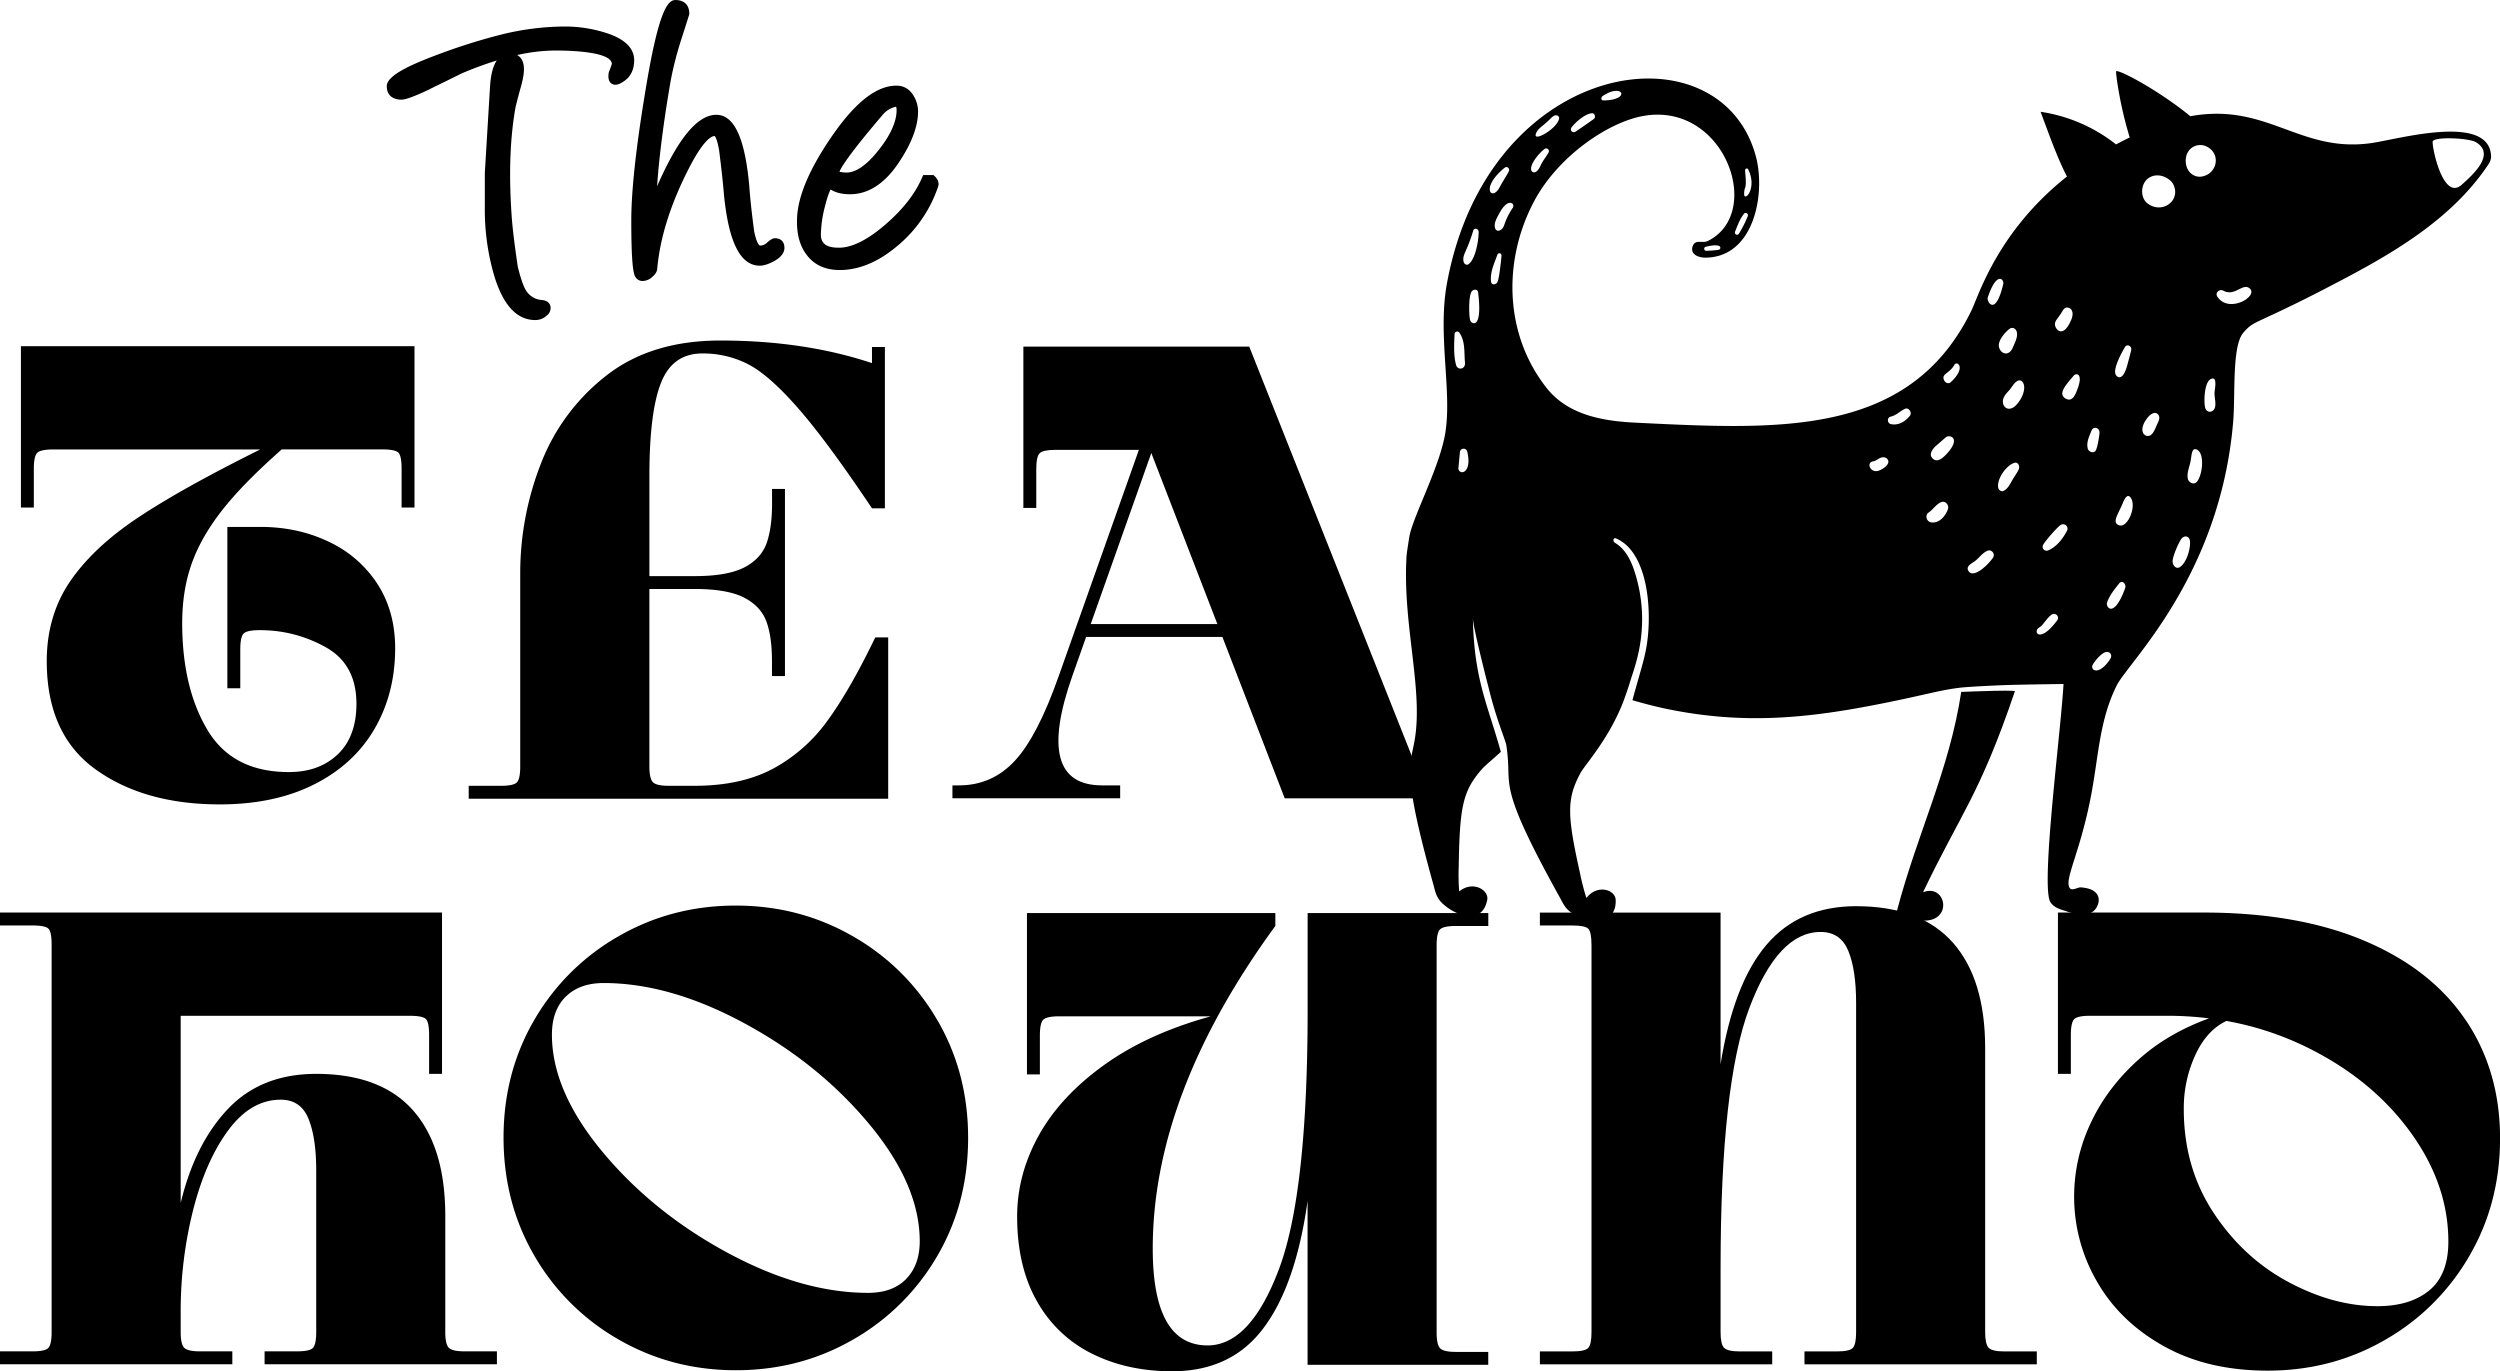
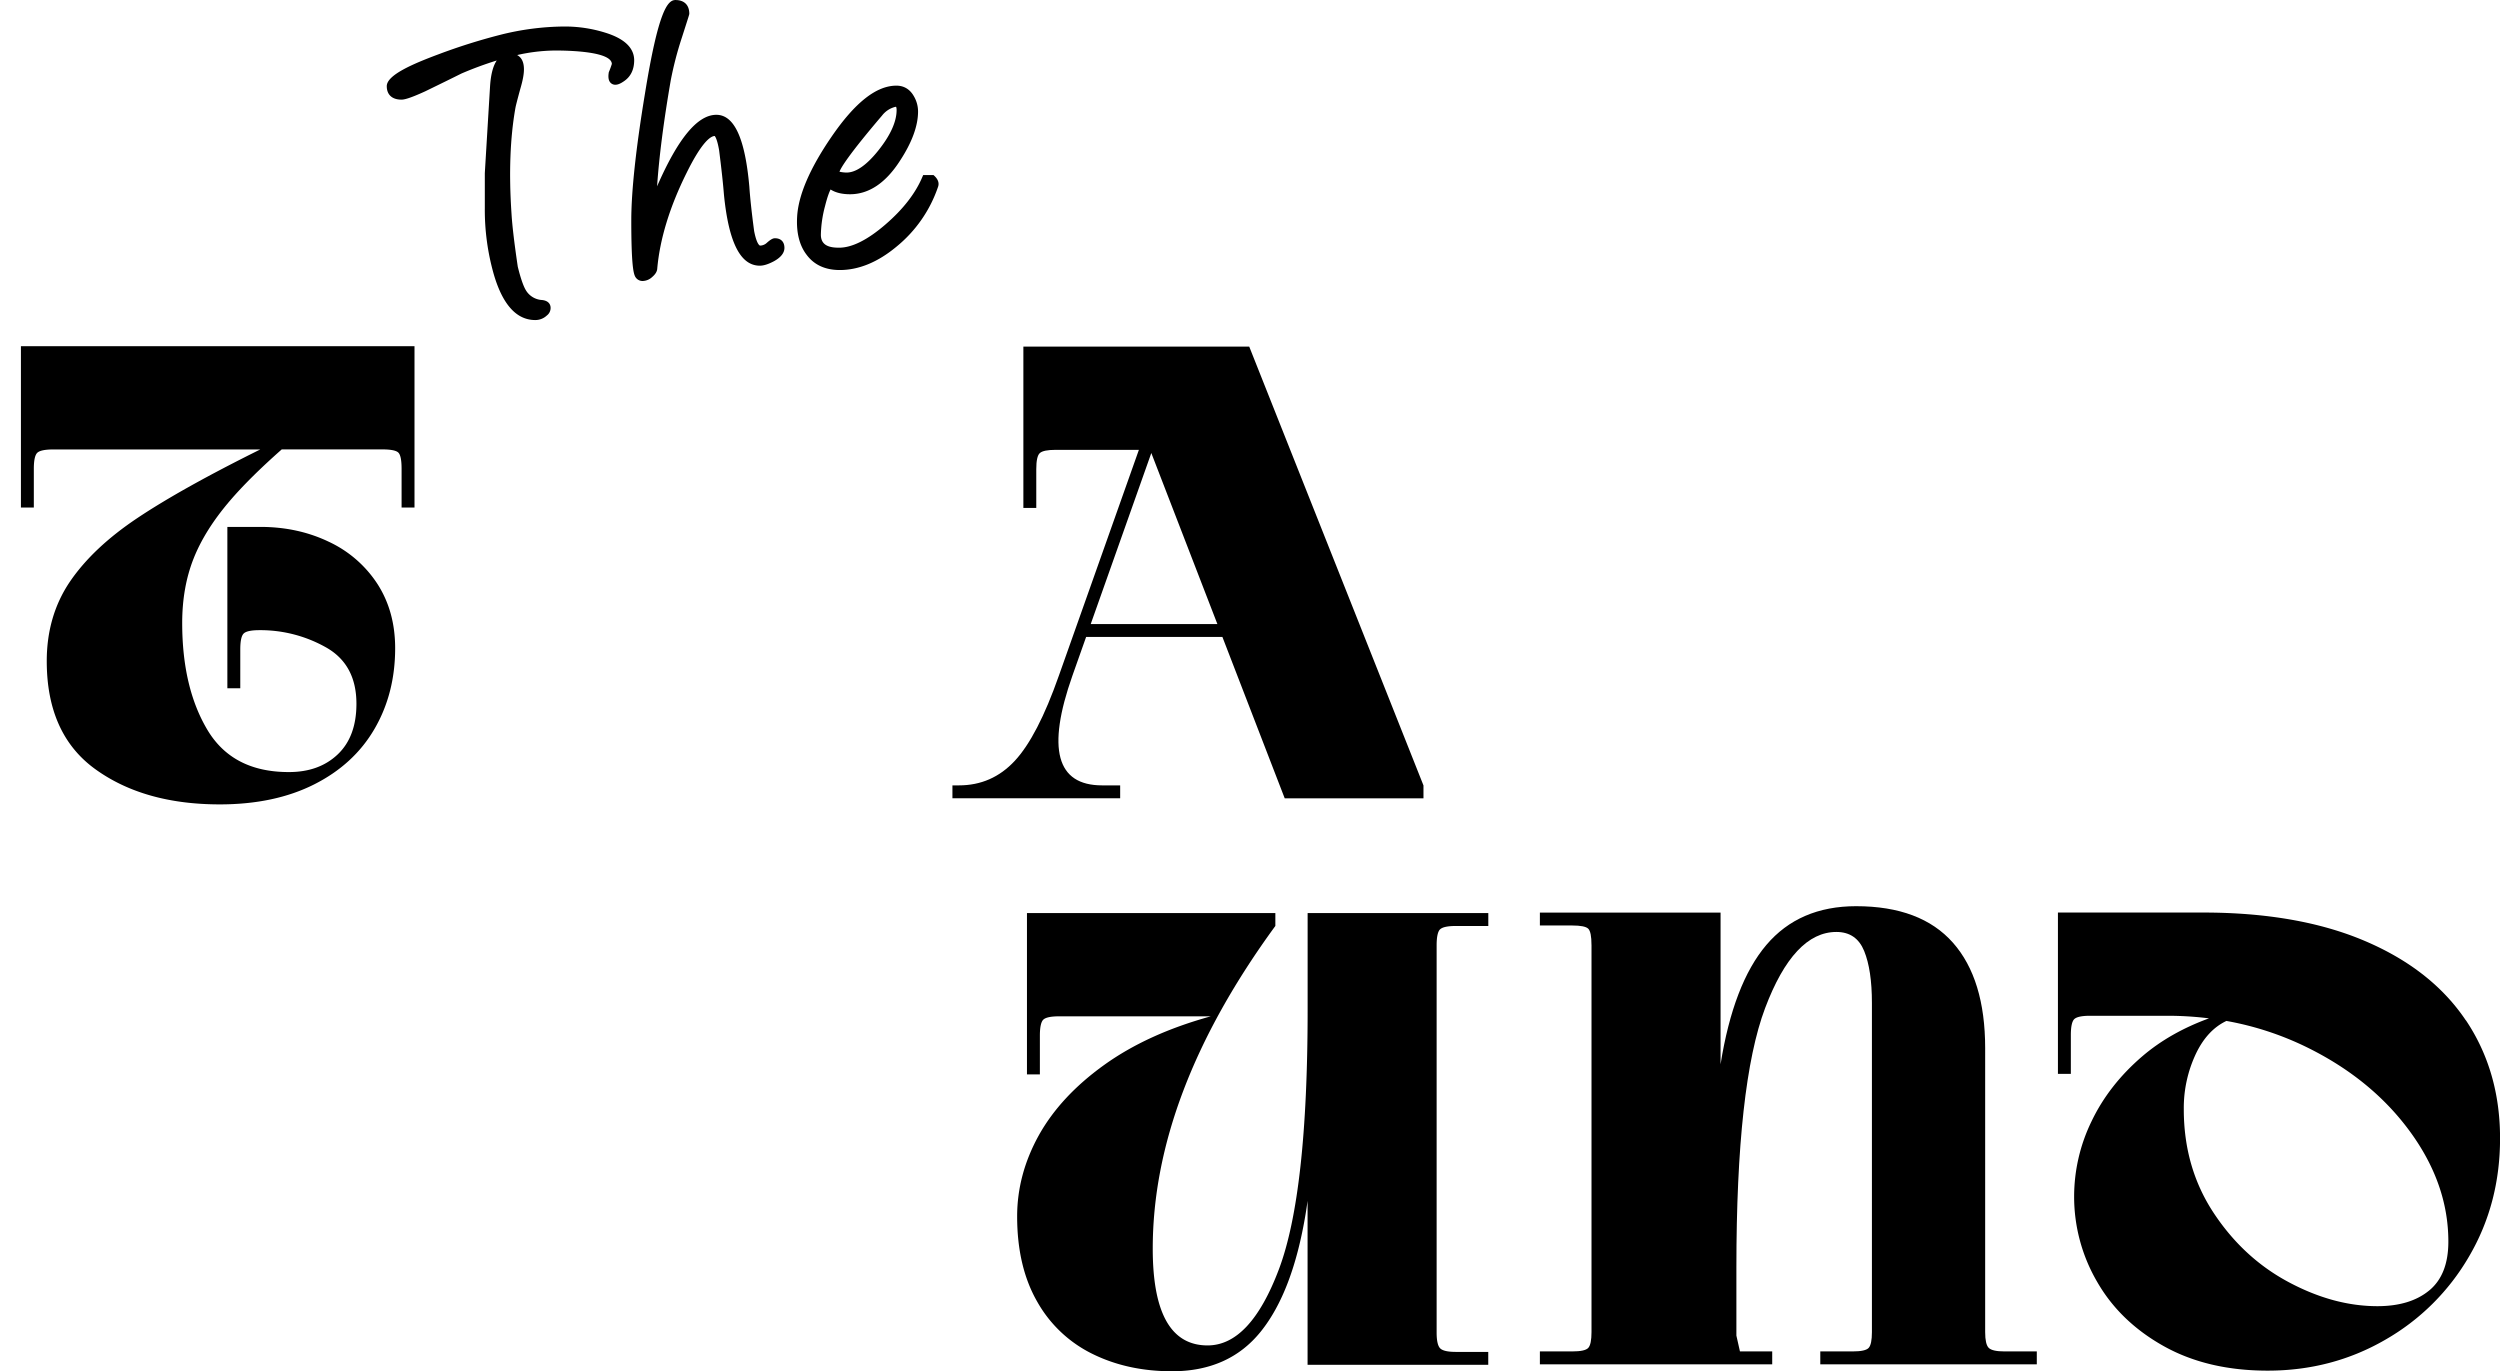
<svg xmlns="http://www.w3.org/2000/svg" viewBox="0 0 1838.9 1008.65" data-sanitized-data-name="Layer 1" data-name="Layer 1" id="Layer_1">
-   <path transform="translate(-12.61 -12)" d="M656.43,480.83q-18.52,38.44-35.13,61.24a119,119,0,0,1-40.09,35.35Q557.66,590,523.51,590h-19c-6,0-9.88-.86-11.61-2.62s-2.63-5.61-2.63-11.62V445.23h33.23q24.21,0,36.52,6.4c8.27,4.28,13.68,10.21,16.42,17.8s4,17.26,4,29V509.3H590V371.65h-9.5v10.91q0,17.58-4,29c-2.74,7.6-8.15,13.53-16.42,17.8s-20.38,6.41-36.52,6.41H490.28V362.16q0-47,8.55-68.6T529.21,272a72.35,72.35,0,0,1,34,8.07q15.41,8.07,36.74,32.51T654,385.89h9.5V267.22H654v11.87q-49.85-16.62-111.52-16.61-51.27,0-84.27,26.1a150.4,150.4,0,0,0-47.94,65,220.85,220.85,0,0,0-15,79.75V575.77q0,9-2.38,11.62c-1.58,1.76-5.53,2.62-11.86,2.62H357.37v9.49H665.93V480.83Z" />
-   <path transform="translate(-12.61 -12)" d="M679.15,952.76q-10,10.22-28,10.21-48.9,0-103.72-29.67T455.58,859q-37-44.62-37-85.92,0-18,10.21-28t27.77-10q48.89,0,103.71,29.66t91.86,74.29q37,44.63,37,85.92,0,17.57-10,27.77m22.79-190.59a167.26,167.26,0,0,0-62-61.46q-39.16-22.56-86.16-22.56t-86.15,22.56a167.16,167.16,0,0,0-61.94,61.46Q382.94,801.11,383,849t22.79,86.87a167.27,167.27,0,0,0,61.94,61.47q39.15,22.54,86.15,22.55T640,997.38a167.37,167.37,0,0,0,62-61.47Q724.72,897,724.72,849t-22.78-86.87" />
-   <path transform="translate(-12.61 -12)" d="M1183.26,707V991.81q0,9-2.37,11.63t-11.87,2.61h-23.73v9.5h170.89v-9.5h-23.73q-9,0-11.63-2.61t-2.62-11.63V944.34q0-134.8,21.13-190.83t52.45-56q14.71,0,20.41,14t5.7,38.22V991.81q0,9-2.38,11.63t-11.87,2.61h-23.73v9.5H1510.8v-9.5h-23.73q-9,0-11.63-2.61t-2.62-11.63V783q0-50.79-23.73-77.61t-71.2-26.83q-41.79,0-66,28.49t-33.7,87.81V683.27H1145.29v9.48H1169q9.49,0,11.87,2.38t2.37,11.87" />
-   <path transform="translate(-12.61 -12)" d="M354.39,1006q-9,0-11.63-2.61t-2.62-11.63V906.34q0-50.79-23.73-77.61t-71.2-26.83q-40.36,0-64.79,25.64t-34.9,69.3V759.18H314c6.33,0,10.3.79,11.88,2.38s2.37,5.53,2.37,11.86V801.9h9.5V683.23H12.61v9.5H36.35q9.48,0,11.87,2.36T50.58,707V991.78q0,9-2.36,11.63T36.35,1006H12.61v9.5H183.5V1006H159.77q-9,0-11.63-2.61t-2.62-11.63V977.54a304.5,304.5,0,0,1,9.26-75.95q9.27-36.08,25.87-58.39t38.46-22.31q14.7,0,20.4,14t5.7,38.2V991.78c0,6-.8,9.89-2.37,11.63S237.29,1006,231,1006H207.23v9.5H378.12V1006Z" />
+   <path transform="translate(-12.61 -12)" d="M1183.26,707V991.81q0,9-2.37,11.63t-11.87,2.61h-23.73v9.5h170.89v-9.5h-23.73t-2.62-11.63V944.34q0-134.8,21.13-190.83t52.45-56q14.71,0,20.41,14t5.7,38.22V991.81q0,9-2.38,11.63t-11.87,2.61h-23.73v9.5H1510.8v-9.5h-23.73q-9,0-11.63-2.61t-2.62-11.63V783q0-50.79-23.73-77.61t-71.2-26.83q-41.79,0-66,28.49t-33.7,87.81V683.27H1145.29v9.48H1169q9.49,0,11.87,2.38t2.37,11.87" />
  <path transform="translate(-12.61 -12)" d="M1799.53,961.13q-14,11.64-38.21,11.64-32.28,0-65.5-17.81t-55.07-51q-21.84-33.24-21.83-76a93.48,93.48,0,0,1,9-41.06c5.63-11.7,13.13-19.58,22.36-23.94a223.5,223.5,0,0,1,59.76,19.66q47.46,23.49,75.48,62t28,80.69q0,24.23-14,35.84m26.82-198.66q-25.17-37.49-74.28-58.38t-118.92-20.88H1526.34V801.88h9.5V773.39q0-9.5,2.62-11.86t11.63-2.37h57a246.67,246.67,0,0,1,30.38,1.9c-18.69,6.8-35.1,16-48.9,27.77q-24.67,21.12-37.49,47.94a126.64,126.64,0,0,0-12.82,55.29,124.08,124.08,0,0,0,16.85,62.67q16.85,29.44,49.12,47.46t76.43,18q47,0,86.16-22.55a167,167,0,0,0,61.94-61.47q22.79-38.91,22.79-86.87,0-49.35-25.16-86.87" />
  <path transform="translate(-12.61 -12)" d="M151.37,266.65H28V385.32h9.49V356.85q0-9.5,2.62-11.87t11.62-2.38H204.06q-57.43,28.48-90.18,50.31T64,439.91Q47,465.08,47,498.3,47,552,82.78,577.82t91.38,25.86q40.35,0,69.55-14.72t44.37-40.82q15.19-26.1,15.19-59.34,0-27-13-47.22a85.92,85.92,0,0,0-35.84-31.1q-22.78-10.91-50.32-10.91H179.85V518.24h9.5V489.76c0-6.33.86-10.29,2.62-11.88s5.61-2.36,11.62-2.36a98.3,98.3,0,0,1,48.65,12.57q22.54,12.6,22.55,41.54,0,24.2-13.77,37.27t-36.07,13q-41.3,0-59.81-31.08t-18.51-78.57q0-26.1,8.31-47.22t26.82-42.73c9.71-11.34,22.48-23.95,38.09-37.74h73.92q9.5,0,11.87,2.38T308,356.85v28.47h9.5V266.65Z" />
  <path transform="translate(-12.61 -12)" d="M814.89,471.06l44.58-125.84,48.61,125.84Zm116.6-204.12H765.36V385.62h9.49V357.13c0-6.33.86-10.28,2.61-11.86s5.61-2.38,11.63-2.38h61.24L791.47,509Q775.8,553.66,759,571.69t-41.08,18h-4.74v9.5H836.56v-9.5H823.27q-50.31,0-21.83-80.7l10.08-28.48H911.76L957.6,599.23h102.06v-9.5Z" />
  <path transform="translate(-12.61 -12)" d="M1072,695.49q2.61-2.38,11.62-2.38h23.73v-9.49H974.45v71.21q0,134.8-21.13,190.81t-52.45,56q-40.36,0-40.35-71.2,0-113.93,90.19-237.35v-9.49H768V802.29h9.5V773.82c0-6.33.87-10.3,2.62-11.88s5.61-2.37,11.62-2.37H903.24q-46.53,12.81-78.55,35.84t-48,51.74q-15.9,28.74-15.91,59.57,0,37,14.72,62.67a94.06,94.06,0,0,0,40.59,38.44q25.86,12.82,58.62,12.82,41.78,0,65.27-29.19t33-86.64c.51-3.06,1-6.33,1.43-9.53V1015.9h132.9v-9.49h-23.73q-9,0-11.62-2.61t-2.62-11.63V707.35q0-9.48,2.62-11.86" />
-   <path transform="translate(-12.61 -12)" d="M1467.36,520.49c-11.44.39-12.15.44-12.15.44-8.6,57.23-32.37,104.15-47.26,161,6.13,3.32,12.59,7.22,19.64,7.28,22.05.18,16.18-27.64-.48-20.88,27.84-58.35,41.45-70.91,67.63-148-2.55-.34-7.84-.49-27.38.17" />
-   <path transform="translate(-12.61 -12)" d="M1823.39,147.85c-14.21,12.76-22.44-30.06-21.32-32,2-3.46,26.61-2.32,31.7.72,14.85,8.88-2.43,24.15-10.38,31.29m-179.77,82.38c-1.93-2.94,1.51-6,4.52-4.36,8.29,4.43,14.14-6,19.2-1.78,6.89,5.7-15.33,18.92-23.72,6.14m-11.26-88.41c-5.83,1.07-11.63-3.23-12-10.84-.49-10.11,8.61-14.42,15.18-11.3,11.08,5.28,8,20.09-3.18,22.14m9.6,169.45c-.81,4.17-6.12,5.14-7.34.52-1.07-4.06-.7-18.66,4.18-21,5.33-2.57,2.72,7.93,2.71,10.34,0,3.34,1.09,6.81.45,10.16m-13.42,55.1c-2.24,2.62-6.22.53-6.73-2.57-.61-3.71.92-7.65,1.82-11.27,1.11-4.42.71-11.47,4.56-10,6.49,2.42,4.53,19,.35,23.86M1616,429.14c-2.84,1.8-5.24-1.39-5.31-4.08-.11-3.77,4.87-15,6.74-17.06,2.06-2.26,5.34-1.82,5.95,1.51.84,4.65-2,16.24-7.38,19.63m-24-267.71c-5.56-4.44-5-15.78,2.51-19.32,6.92-3.28,14.65,1.37,16.69,5.51,5.94,12-8.47,22.36-19.2,13.81m7.31,162.63c-.88,1.9-2.6,7.07-5.15,8.23-4.08,1.85-8.57-3-3.33-11.05,6.65-10.23,11.86-3.76,9.51.29.46-.48.22-.18-1,2.53m-27.94,74.34c-5.88-1.94-.44-8.56,2.79-16.7,1-2.55,3-6.24,5-4.36,5.8,5.45-1.21,23.23-7.79,21.06m4.44,46.1c-8.4,23-14.41,14-13.41,10.87,1.74-5.41,5.53-9.9,9-14.29,2.23-2.79,5.37.7,4.38,3.42m-11,52.21c-7.3,11.23-13.73,9.39-13.25,5.17.15-1.39,5.92-9.15,9.83-10.2,3.19-.85,5.3,2.14,3.42,5m-16.56-154.83c-1.13-4.67,1.15-8.78,2.75-13.07,1.29-3.43,5.93-2.29,5.92,1.28,0,1.63-1.28,10.43-2.69,13.15s-5.35,1.22-6-1.36m-7.29-44.29c-1.66,4.55-3.76,10.1-8.5,7.83-7.17-3.45.74-11.32,5.43-17,2-2.42,7-1.53,3.07,9.15m-8.07,105.12c-3,5.7-7.49,11.53-13.67,14.17a2.9,2.9,0,0,1-3.64-4.21c1.8-3.21,10.23-12.74,12.61-14.34a3.26,3.26,0,0,1,4.7,4.38m-7.33,66c-10.59,14.15-16,10.33-14.64,6.73.48-1.28,1.93-1.88,3-2.76,1.76-1.5,4.79-6.4,7.51-8.29a3,3,0,0,1,4.16,4.32m-26.81-162.87c-5.87,9.88-11.8,7.38-12.73,3.07-.9-4.16,1.92-6.91,4.39-9.7,2.07-2.34,3.08-4.75,5.53-6.58,4.12-3.09,8.63,3.39,2.81,13.21m-1.23,51.45c-1.45,3-3.39,5.53-5,8.36s-3,5.73-6,7.4c-1.73,1-3.83-.49-4.14-2.36-1.09-6.58,6.12-16.49,12-18.23,2.77-.81,4.11,2.76,3.11,4.83m-22.83-126.22c6.64-20.14,12.25-13.46,11.46-10.11-5.87,24.85-12.26,12.56-11.46,10.11m3.85,191.32c-4.72,6.53-14.78,15.34-18.11,9.47-2-3.56,3-5.53,5.23-7.33,3.09-2.53,5.17-5.78,8.86-7.36,3.11-1.33,6,2.48,4,5.22m12.64-168.7c2.41-1.55,8,.88,3.35,10.9-1,2.15-1.69,4.72-3.52,6.29-3.51,3-7.72-.25-8.1-4.35-.43-4.65,5.53-11.08,8.27-12.84m37.08-10.41c1.41-2.19,2.52-4.83,4.38-5,3.44-.22,6,3.05,3.55,8.93-5.78,14-11.77,7.49-12,3.56-.13-2.69,1.79-4.05,4-7.54m47.58,24c1.56-2.5,5.09-.51,4.51,2.21-.76,3.54-1.84,7.24-2.77,10.79-3.58,13.57-8.31,9-8.91,6.71-1.34-5,5.7-17.36,7.17-19.71m-128.3,26c-1.57,1.43-3.94.44-4.79-1.42-2.32-5,3.73-4.64,7.6-11.49,1.8-3.2,9.08,2-2.81,12.91M1444,346.38c-2.35,2.45-6.16,5.95-9.47,3.19-3.59-3-.7-7,1.92-9.45.07-.07,7.58-6.61,7.73-6.7,3.36-1.9,11,1.29-.18,13m1.36,40.35c-2,5.06-6.23,10.24-12.17,9.49-3.44-.43-4.94-5.23-2-7.23,3.3-2.22,5.44-6,9.16-7.62,3.12-1.4,6.27,2.07,5,5.36m-27.87-69c-3.35,4.25-8.31,7.33-13.91,6.22-2.86-.57-3.14-4.87-.25-5.52,4.23-.95,6.81-4.08,10.62-5.8,2.53-1.14,5.41,2.74,3.54,5.1m-21.9,40c-6.82,3.44-10.78-5.5-5.21-6.4,2.92-.46,4.78-3.3,7.95-3s6.57,4.73-2.74,9.43M1115.45,181.61a2.36,2.36,0,0,1-3-1.48c-1.4-3.82,1.23-7.84,3-11.19,6.47-12.21,11.92-7.09,9.93-4.14-7.75,11.47-5.06,14.77-9.92,16.81m-1.32,37.71c-1,2.2-4.42,2.74-4.79-.24-.83-6.69,2.39-13.38,4.64-19.6a1.56,1.56,0,0,1,3.07.5c-.08,1.27-1.5,16.22-2.92,19.34m5.13-83.85c2-1.64,4.2.57,3.1,2.7-2,3.86-4.61,7.59-6.66,11.53-5.6,10.79-14.74.74,3.56-14.23m-25.34,111.9c-.76-3.27-1.21-16.15.88-20.47,1-2.12,4.69-2.79,5.06.24,3.48,28.39-5.25,23.19-5.94,20.23m-4.75-42.79c-1.14-5.38,2.35-7.09,7.06-22.86.73-2.46,3.9-1.59,4,.69.14,5.59-2.16,20.09-7.4,23.91-1.49,1.08-3.29-.17-3.62-1.74m-3.9,152.17,1.12-12a2.75,2.75,0,0,1,5.45-.47c3.68,15.71-5.56,17.68-6.57,12.49m-1.71-76.41c-1.9-7.06-1.38-15.22-1.09-22.52a1.94,1.94,0,0,1,3.45-1.26c4.63,6.38,3.5,14.95,4.23,22.26.46,4.69-5.4,6-6.59,1.52m65-158.7a2,2,0,0,1,3,2.59c-1.32,2.54-3.4,5-4.78,7.51s-2.16,5.21-4.59,6.71a2.25,2.25,0,0,1-3.38-1.64c-.77-4.73,6.68-13,9.8-15.17M1142.2,111c.61-3,3.23-5,5.48-6.86,5.89-4.84,6.15-6.18,8.29-7.11,1.63-.7,3.88.28,3.45,2.31-1.53,7.24-18.26,16.9-17.22,11.66m26.25-5.1c2.59-3.63,9.9-10.19,15.12-10.6,2.11-.16,3,2.92,1.42,4.21-.1.08-12.85,9.09-13.83,9.52a2.14,2.14,0,0,1-2.71-3.13m22.88-23.13c14.9-10.34,21.52,2.9.64,3.11-1.81,0-1.84-2.27-.64-3.11m97.48,99.76c1.85-4.64,3.54-9.47,6.7-13.4,1.14-1.41,3.32.23,2.73,1.8a85.27,85.27,0,0,1-6.58,13,1.59,1.59,0,0,1-2.85-1.36m7.41-45c-.14-1.42,1.63-2.45,2.4-.84,6.74,14.2-3.21,24.24-3.09,17.82.13-6.77,2.19-1.53.69-17m-19.37,58.17a67.1,67.1,0,0,1-8.95.74,1.5,1.5,0,0,1-.59-2.94c12.91-3.2,11.36,1.81,9.54,2.2m568.08-69.15c-1.6-31.48-68.59-12.05-88.25-9.29-52.53,7.36-76.46-30.1-132.93-19.79-22.38-18.36-51.62-34.13-54.59-33.14-.49.16,2.39,24.21,10,48.74q-5.19,2.52-10.07,5.14a117.25,117.25,0,0,0-55.51-24c5.63,15.06,12.49,34.43,19.4,47.61-51.44,40.81-65,88-70.47,99-45.68,93.17-142.6,87.09-246.12,82.1-22.14-1.07-49.52-4.57-66.07-25.47-30.84-38.93-32.66-92.93-9.51-137,17.42-33.12,53.91-58,79.56-63,60.52-11.74,90.28,71.21,48.4,91.8-4,2-9.36-1.71-11.17,4.09-1.89,6,4.74,8.22,9.7,8.15,35.64-.48,44-46.84,37-73.94C1278.72,29.83,1108,53.05,1077,220.06c-7.3,39.21,4.37,81.58-1.73,112.85-4.94,25.28-23.84,60.14-26.08,74.29s-2,13.81-2.18,18c-2.09,48.25,12.59,95.28,6.08,131.7-3.35,18.78-9.21,23,13.82,105.62,1.31,4.7,2,9.27,6,13.3,9.54,9.65,30,17.41,33.66-2,1.32-7-10.37-14.42-20.65-6.12a168.21,168.21,0,0,1-.34-18.52c.75-43.69,2.84-55.45,17.43-71.83,2-2.27,7.09-6.4,13.53-12.27l0-.15c-9.8-35.2-19.65-53.11-20.54-98.34.14,7.24,11.86,52.39,11.87,52.46,5.25,21.39,11.59,36.13,12.66,40.7a115.12,115.12,0,0,1,1.33,12.7c1.16,19-3.59,24.55,38,99.51,2.37,4.27,4.09,8.55,8.91,11.54,11.51,7.17,33.24,9.95,32.25-9.82-.36-7.16-13.44-11.61-21.51-1.15a168.87,168.87,0,0,1-4.64-17.92c-9.44-42.67-10.15-54.59.23-73.92,3.43-6.39,21.37-25.48,32-53.78.09-.31,2.42-6.41,5-14.94,3.15-10.3,15.26-39.95,3.07-78.81-2.67-8.5-6.74-17.18-14.66-21.89-1.88-1.12-1.24-4.12.86-3.21,23.82,10.29,26.78,54.33,22.24,80.16-1.73,9.84-4.66,18.34-10.25,38.83,0,0,12.68,3.78,24.59,6.27,56.69,11.83,103.54,7.15,157.68-3.58,34.79-6.9,43.77-10.23,60.13-12.05,3.74-.37,22.87-1.61,40.5-2,9.35-.2,20.53-.38,34.19-.57-1.77,33.64-17.05,149.39-9.59,160.51,2.27,3.38,5.55,4.74,9.58,6,6.8,2.15,14.2,5.32,21,1.33,5.5-3.22,10.26-17.06-8.4-18.24-2.07-.13-6.18,2.73-7.87.65-4.81-5.91,7.95-26.41,16.07-71,5.12-28.13,5.93-53.07,18.28-78.07,8.5-17.22,76.16-80.28,85.73-194.06,1.68-19.92-1-55.41,7.36-65.35,8.82-10.43,7.56-4.47,75.63-40.55,38.5-20.4,77.65-44.34,102.93-80.77,1.92-2.77,4-5.31,3.78-9" />
  <path transform="translate(-12.61 -12)" d="M457.52,35.94A99.44,99.44,0,0,0,427.9,31.5a196.74,196.74,0,0,0-47.22,6.09A433.68,433.68,0,0,0,335,52C316.26,59,297.1,67.18,297.1,75.38c0,6.3,3.95,9.91,10.83,9.91,1.77,0,5.49-.63,17.46-6.12,11.33-5.51,20.3-9.91,26.67-13.1A264.56,264.56,0,0,1,378,56.49c-2.72,4-4.36,10.32-4.92,18.89-3.86,63.83-3.86,64-3.86,64.07v25.94a173.14,173.14,0,0,0,6.43,47.78c6.49,22.72,16.8,34.24,30.65,34.24a12.24,12.24,0,0,0,8.57-3.37,6.91,6.91,0,0,0,2.74-5.62c0-1.5-.6-5.06-6.15-5.73a14.8,14.8,0,0,1-12-7.14c-1.91-3.15-3.93-9-6-17.41-2.55-17.18-4.09-30.26-4.6-38.9-2-29.61-1.06-55.84,2.9-78,.21-1.16,1-4.47,3.49-13.61C397.08,71.48,398,66.7,398,63c0-4-1-7.11-3.09-9.12A8.5,8.5,0,0,0,393,52.5a130.11,130.11,0,0,1,28-3.34c12.46,0,41.34,1,41.66,9.86a60.15,60.15,0,0,1-2.14,5.87l-.1.26-.05.28c-.52,3.41-.15,5.72,1.17,7.26a4.77,4.77,0,0,0,3.77,1.64c1.69,0,3.61-.78,6-2.41,5.16-3.36,7.78-8.64,7.78-15.69C479,47.12,471.79,40.29,457.52,35.94Z" />
  <path transform="translate(-12.61 -12)" d="M582.6,187.24c-1.55,0-3.26,1-5.91,3.34a7.34,7.34,0,0,1-5.05,2.06s-2.31-.29-4.32-10.71c-1.84-13.77-3-24.75-3.53-32.71-3.15-35.51-11.09-52.77-24.26-52.77-13.84,0-28.15,17.25-43.59,52.6C497.4,127.44,500.77,101.26,506,71a256.58,256.58,0,0,1,8.11-31.17c5.52-17.2,5.52-17.2,5.52-17.74,0-6.4-3.73-10.07-10.22-10.07-5.84,0-12.59,8.33-22.38,68.79-6.69,40.49-10.07,71.9-10.07,93.36,0,30.59,1.42,37.73,2.52,40.52a6.14,6.14,0,0,0,5.84,4,10.69,10.69,0,0,0,7-2.92c2.34-2,3.56-4,3.72-6,1.91-21.91,9.21-45.71,21.67-70.75,11.36-23,17.7-26.84,20.57-27,.37.35,1.85,2.21,3.28,10.52,1.74,13.69,2.92,24.6,3.54,32.46,3.47,35.28,12.11,52.43,26.42,52.43,2.8,0,6.16-1.05,10.31-3.24,5.16-2.83,7.78-6.17,7.78-9.91C589.58,189.85,587,187.24,582.6,187.24Z" />
  <path transform="translate(-12.61 -12)" d="M700,141.45l-.73-.68h-7.6L691,142.3c-5,11.84-14,23.53-27,34.74-13.16,11.38-24.66,17.15-34.18,17.15-6.24,0-13.41-1.09-13.41-9.54a88.35,88.35,0,0,1,3.09-21.16c1.74-6.87,3.12-10.35,4.06-12.11,3.61,2.32,8.4,3.5,14.29,3.5,13.91,0,26.31-8.34,36.83-24.76,8.77-13.42,13.22-25.57,13.22-36.11a22.25,22.25,0,0,0-3.11-11.27C681.93,77.67,677.49,75,672,75c-14.81,0-30.49,12.38-47.92,37.84-15.83,23.12-24.29,42.87-25.14,58.71-.65,11.57,1.71,21,7,27.87,5.51,7.44,13.72,11.2,24.39,11.2,13.92,0,27.91-5.75,41.57-17.08a96.93,96.93,0,0,0,30.71-44.14C703.28,147.56,703.38,144.69,700,141.45ZM661.41,97a17.69,17.69,0,0,1,9.4-6.3,3.14,3.14,0,0,1,.79-.13c.07,0,.11,0,.11,0s.41.55.41,2.35c0,8.54-4.49,18.51-13.35,29.64s-17,16.71-24.13,16.35a25,25,0,0,1-4.54-.6C631.11,135.51,636.39,126.35,661.41,97Z" />
</svg>